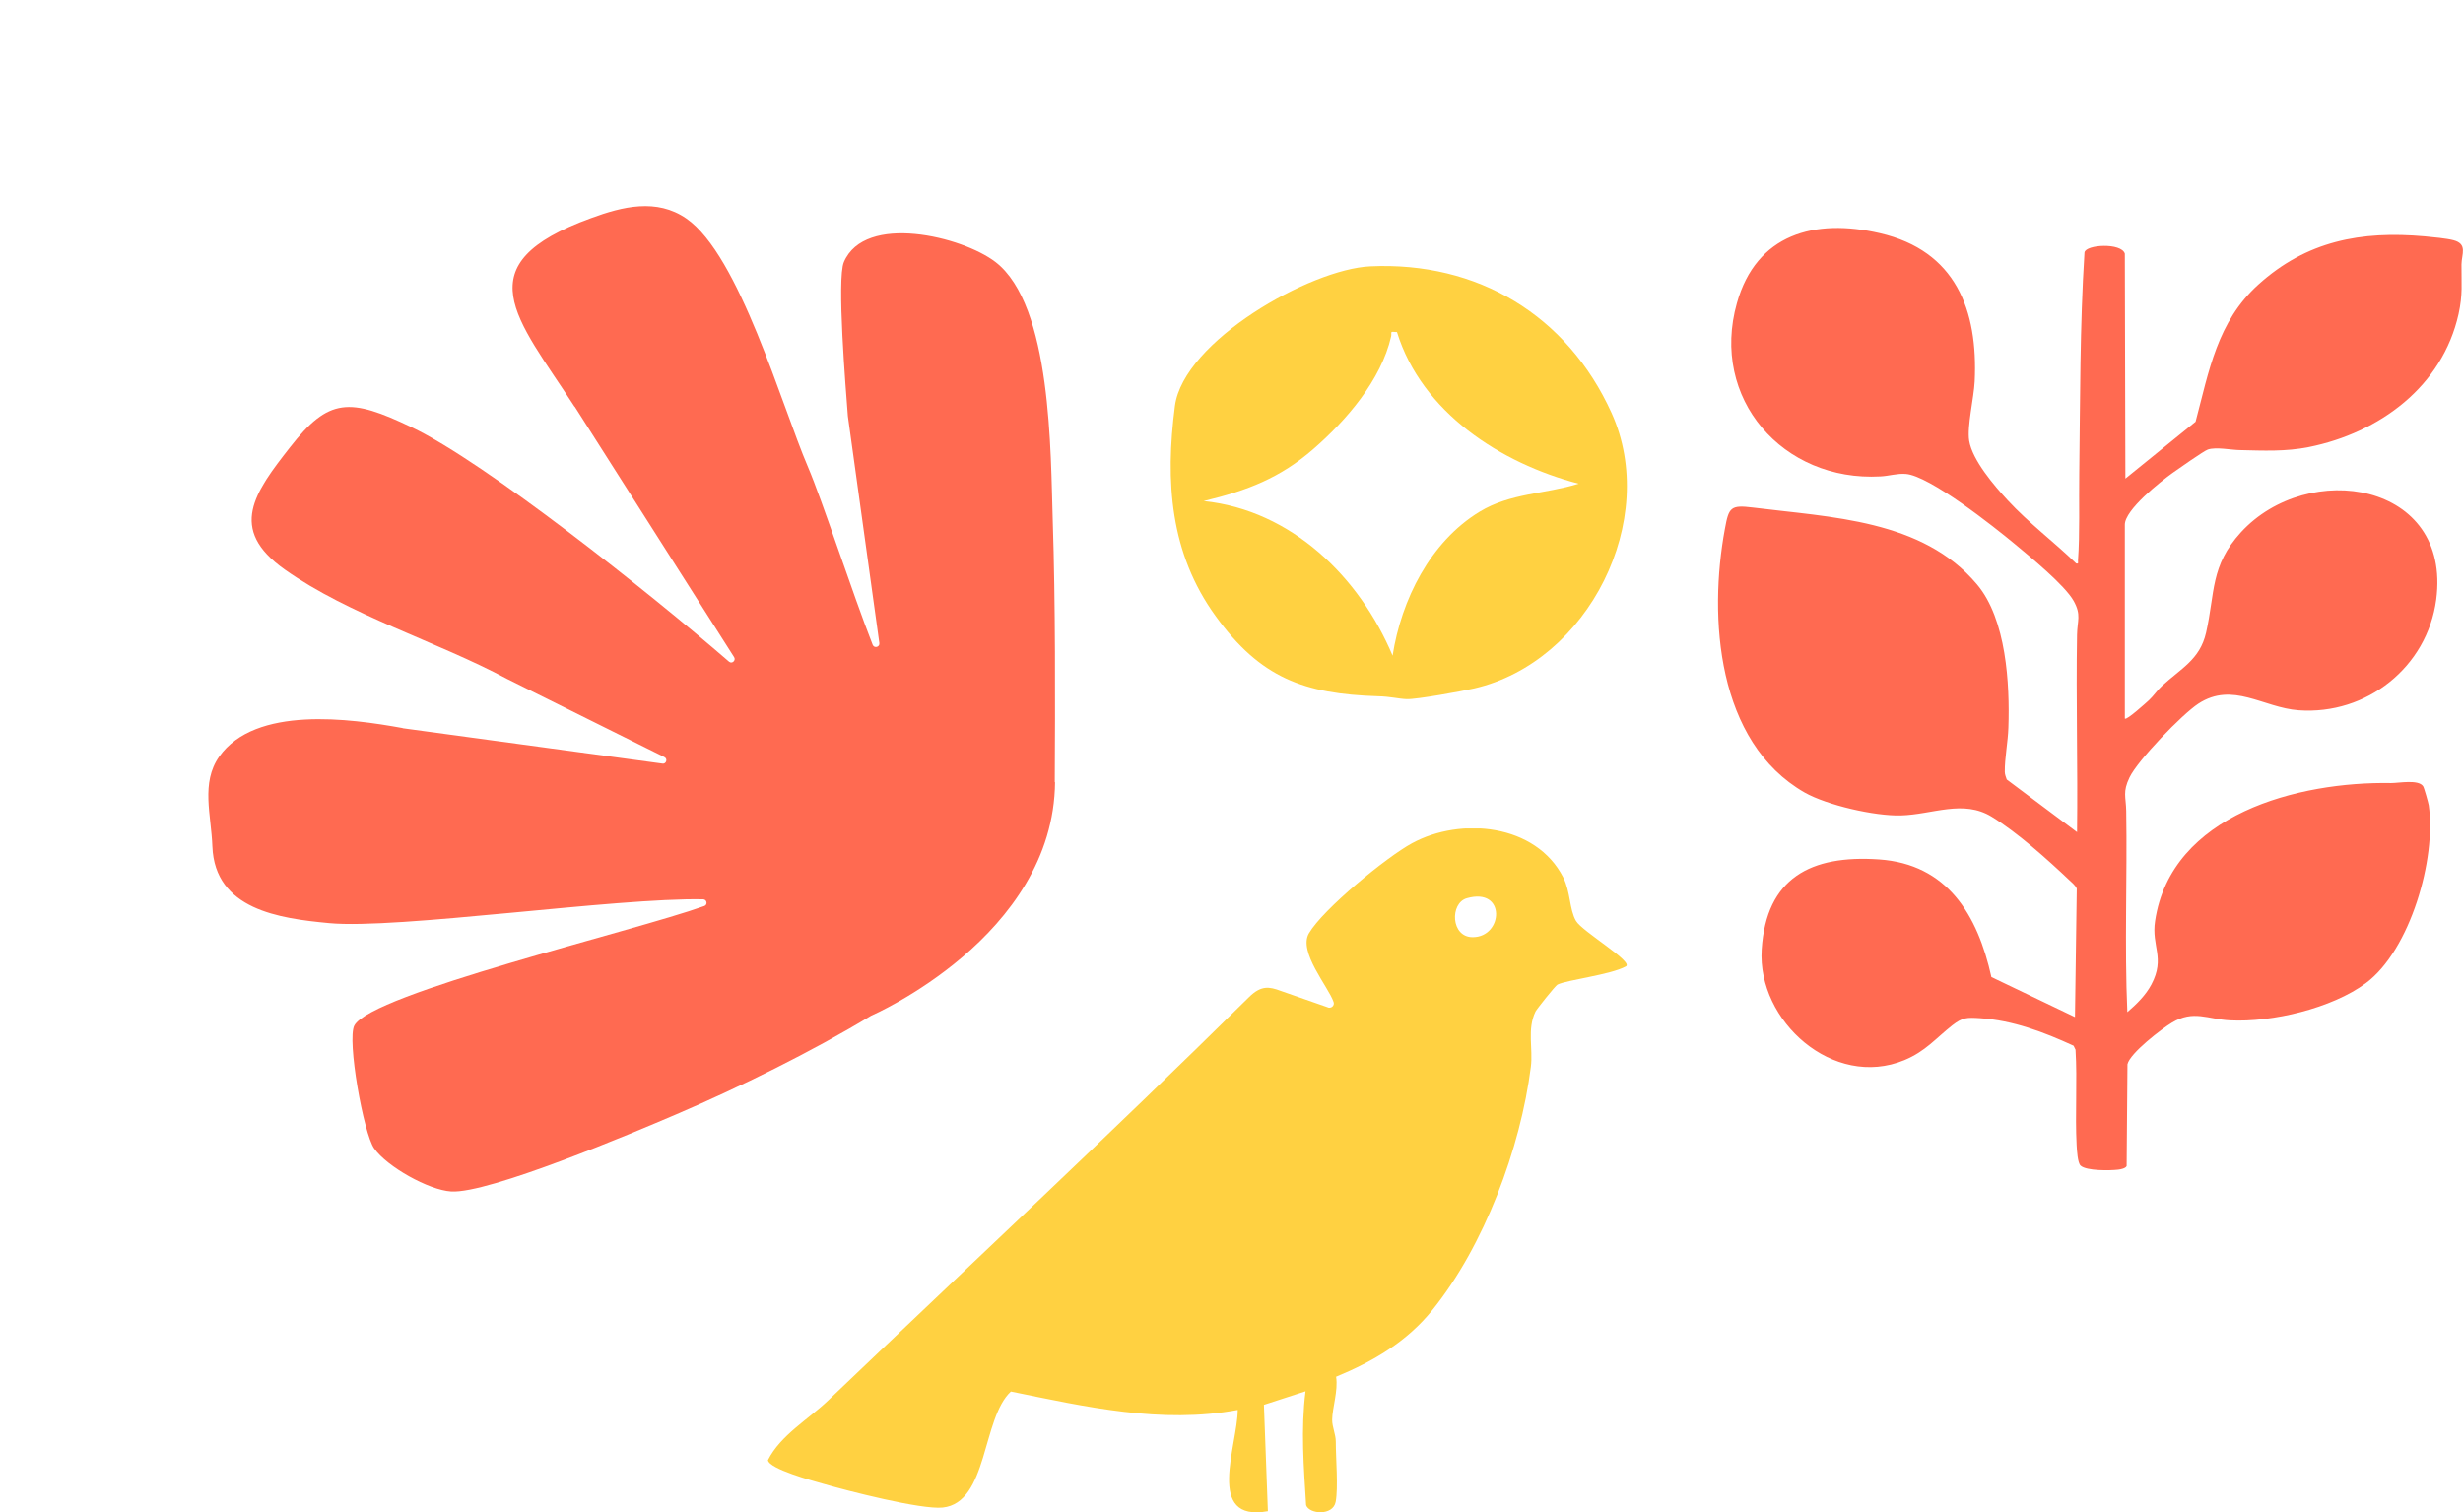
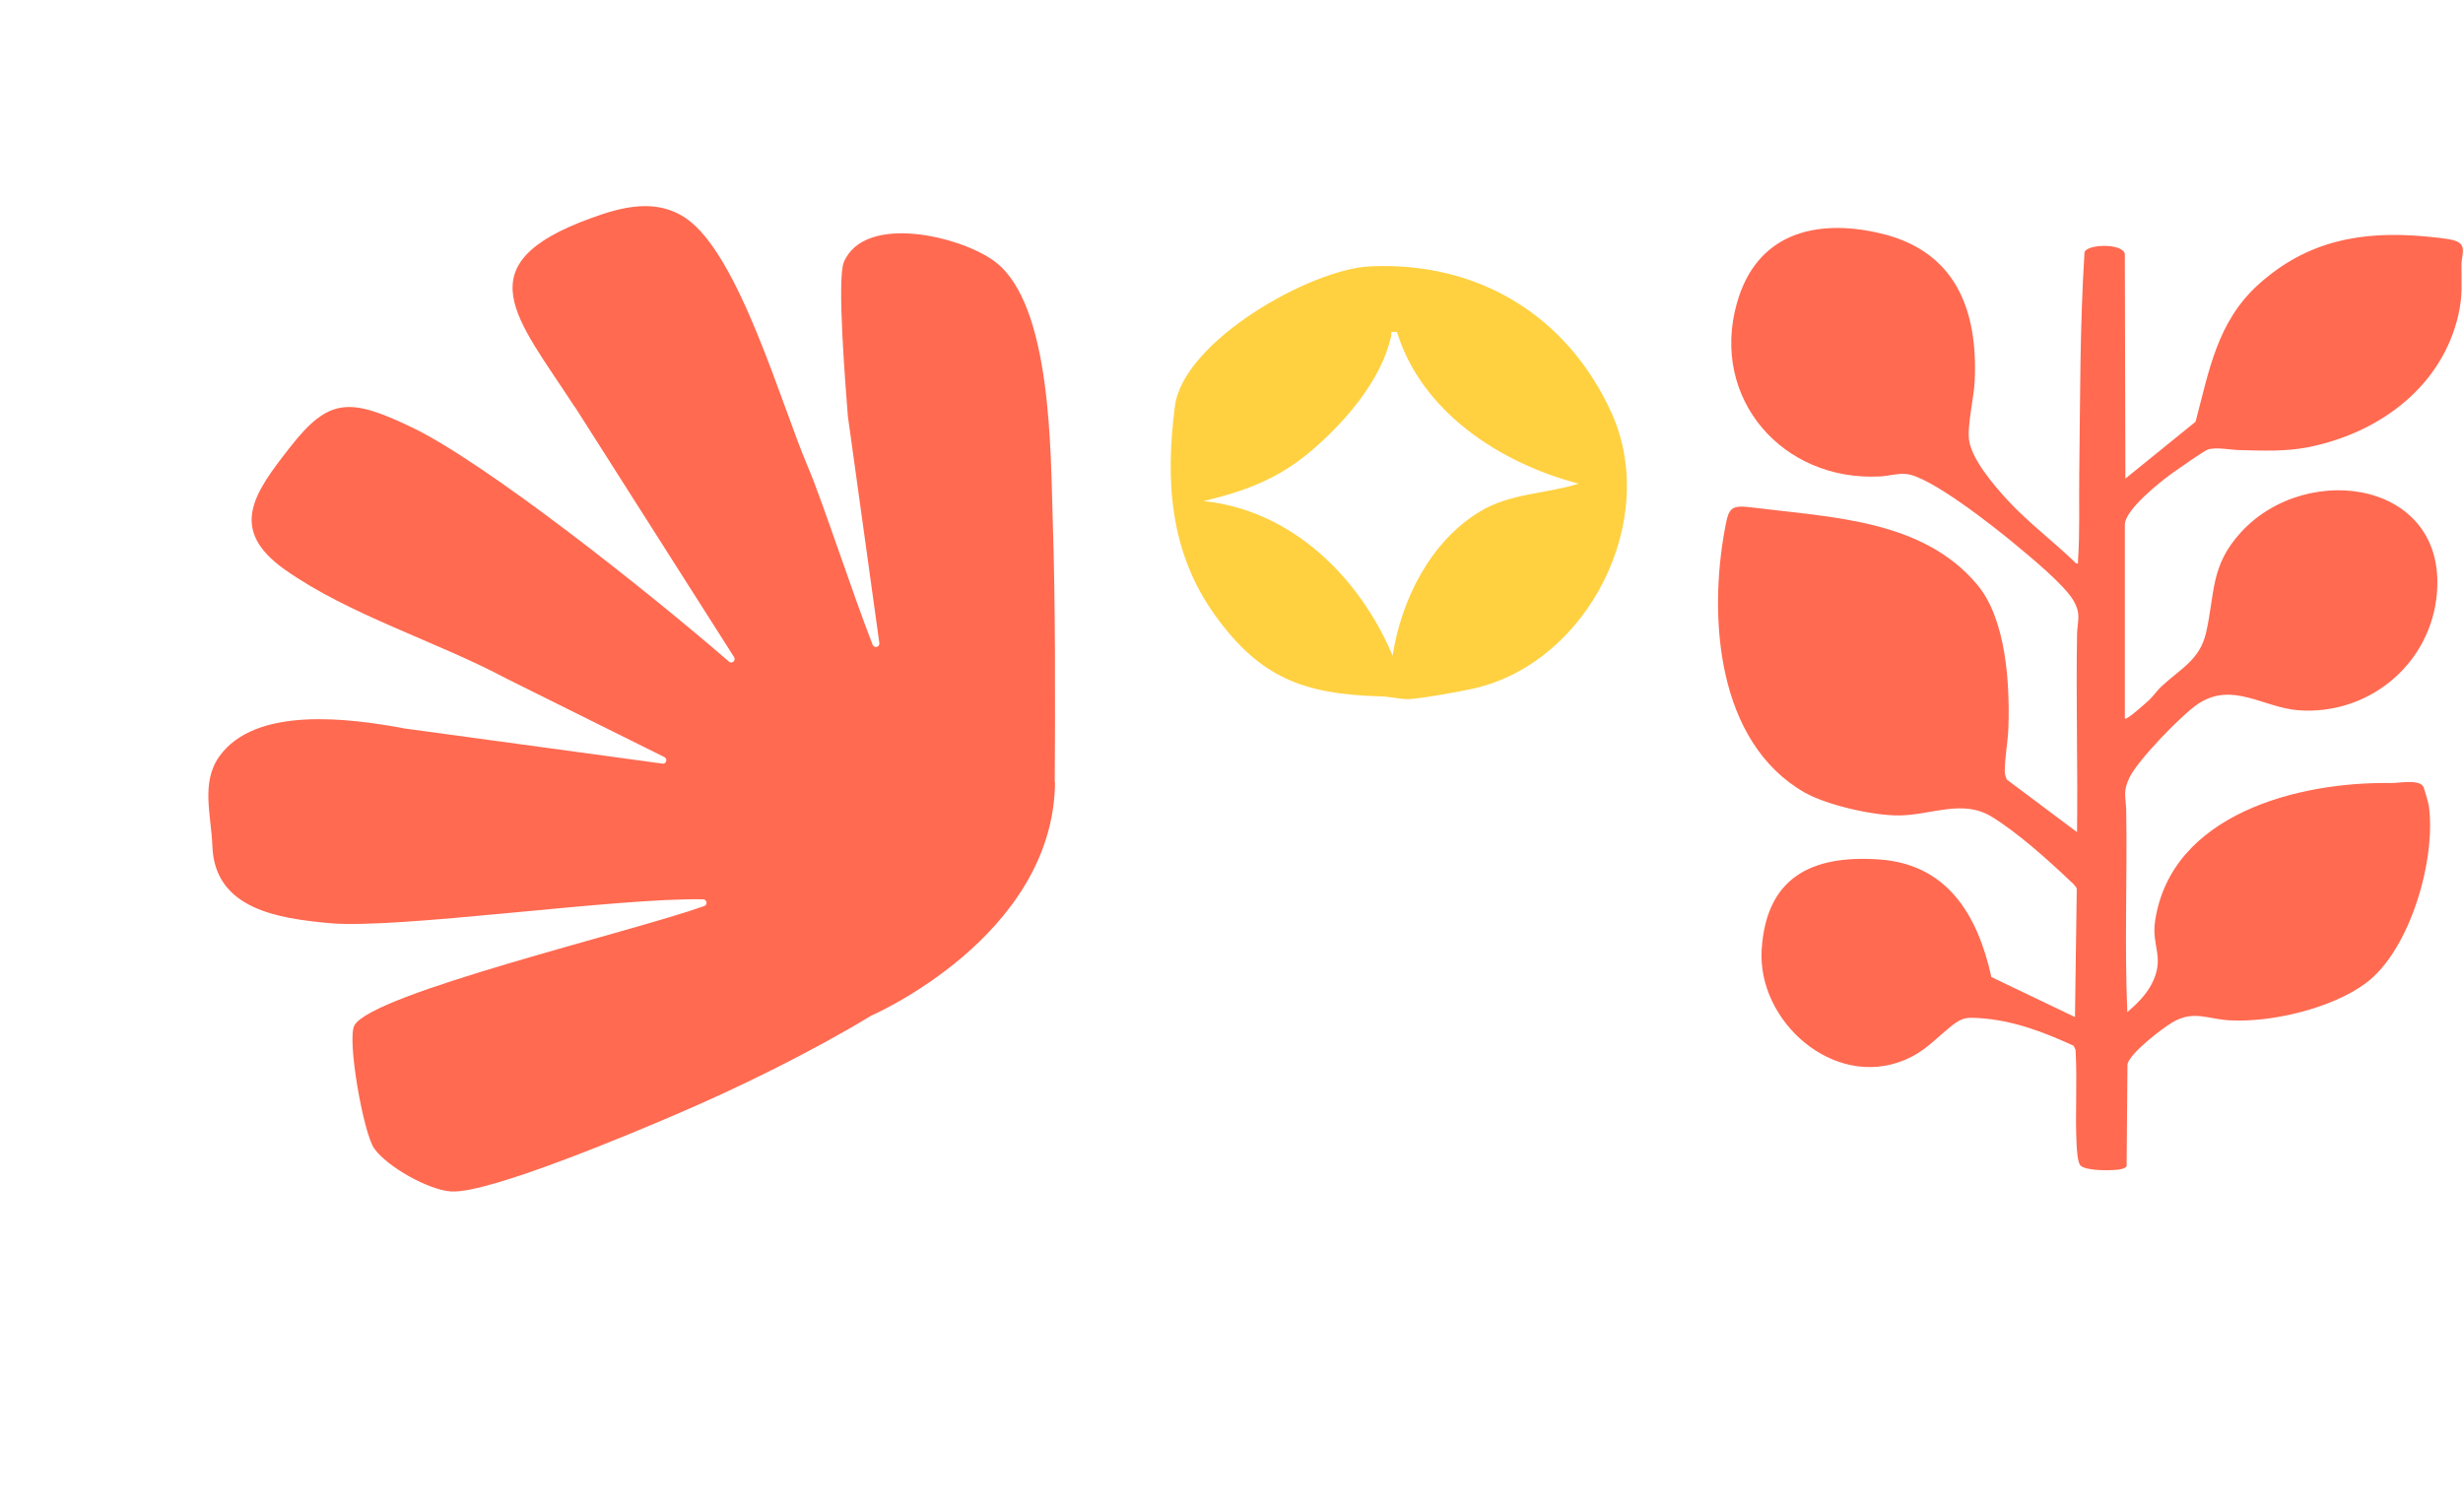
<svg xmlns="http://www.w3.org/2000/svg" width="324" height="199" viewBox="0 0 324 199" fill="none">
  <g clip-path="url(#clip0_130_136)">
    <path d="M279.534 94.552C279.752 94.787 282.387 92.406 282.696 92.117C283.313 91.54 283.768 90.837 284.349 90.296C286.875 87.951 289.383 86.815 290.201 83.243C291.4 77.959 290.746 74.46 294.78 70.041C303.611 60.391 322.528 63.367 320.475 78.897C319.293 87.752 311.334 94.101 302.376 93.452C297.705 93.109 293.708 89.628 289.183 92.586C287.057 93.975 281.206 100.035 280.133 102.29C279.207 104.22 279.661 104.815 279.697 106.709C279.843 115.528 279.461 124.366 279.843 133.168C281.06 132.122 282.278 130.932 283.023 129.507C284.858 126.008 282.986 124.511 283.495 121.174C285.603 107.087 302.412 102.813 314.551 103.029C315.586 103.029 318.13 102.524 318.748 103.444C318.894 103.661 319.439 105.626 319.493 105.951C320.511 112.931 317.077 125.016 311.207 129.362C306.755 132.663 298.868 134.539 293.362 134.25C290.4 134.106 288.565 132.843 285.73 134.539C284.367 135.35 280.188 138.561 279.861 140.022L279.752 153.423C279.606 153.729 278.97 153.856 278.643 153.892C277.553 154.018 274.482 154.072 273.701 153.369C273.301 153.026 273.21 151.313 273.174 150.681C272.956 146.533 273.283 142.258 273.028 138.11L272.774 137.587C268.831 135.783 264.833 134.25 260.453 133.962C258.727 133.853 258.164 133.853 256.819 134.9C254.602 136.649 253.294 138.326 250.514 139.481C241.173 143.341 231.143 134.34 231.742 124.925C232.342 115.51 238.211 112.462 247.17 113.076C256.129 113.689 260.145 120.326 261.962 128.551L272.956 133.817L273.192 116.935C273.119 116.593 272.519 116.088 272.247 115.835C269.339 113.076 265.396 109.54 262.016 107.466C258.237 105.14 254.221 107.178 250.023 107.286C246.625 107.376 240.356 105.951 237.394 104.274C225.836 97.654 224.728 81.241 226.909 69.554C227.417 66.758 227.654 66.415 230.561 66.776C240.828 68.075 252.876 68.327 260.072 76.895C263.924 81.458 264.397 89.989 264.197 95.743C264.142 97.582 263.706 99.747 263.724 101.55C263.724 101.875 263.87 102.254 263.979 102.56L273.228 109.486C273.337 100.829 273.083 92.153 273.228 83.496C273.265 81.638 273.81 80.917 272.792 79.077C271.593 76.949 267.068 73.269 265.015 71.556C262.343 69.337 253.839 62.592 250.695 62.357C249.55 62.267 248.478 62.628 247.37 62.682C234.522 63.403 224.928 52.437 228.489 39.866C231.034 30.812 238.684 28.683 247.297 30.685C257.255 32.994 260.217 40.768 259.763 50.201C259.654 52.365 258.745 56.081 259.036 57.974C259.454 60.554 262.343 63.908 264.106 65.82C266.886 68.832 270.194 71.285 273.119 74.135C273.483 74.207 273.337 73.973 273.355 73.738C273.61 70.257 273.464 66.001 273.519 62.429C273.646 52.672 273.592 42.932 274.209 33.211C274.391 32.164 279.061 31.912 279.516 33.373L279.588 62.971L288.82 55.485C290.6 48.776 291.654 42.355 297.069 37.449C303.411 31.713 310.553 30.343 318.985 31.1C319.966 31.19 321.856 31.371 322.746 31.605C324.636 32.11 323.818 33.445 323.8 34.78C323.782 37.305 323.982 38.712 323.418 41.309C321.292 50.85 313.024 56.946 303.72 58.822C300.667 59.435 297.724 59.291 294.616 59.219C293.49 59.201 291.491 58.786 290.437 59.147C289.91 59.327 286.494 61.726 285.785 62.231C284.222 63.349 279.516 67.065 279.516 69.031V94.552H279.534Z" fill="#FF6A51" />
  </g>
  <g clip-path="url(#clip1_130_136)">
    <path d="M175.765 181.168C176.041 183.008 175.257 185.231 175.242 186.81C175.242 187.792 175.719 188.696 175.719 189.693C175.719 191.87 176.057 195.734 175.703 197.604C175.35 199.475 172.213 199.23 171.814 198.034C171.506 192.989 171.106 188.098 171.737 183.054L166.264 184.833L166.786 198.831C158.484 200.333 162.804 190.199 162.82 185.507C152.78 187.378 142.803 185.093 132.978 183.085C129.15 186.611 129.996 197.727 124 198.356C121.187 198.647 111.455 196.148 108.303 195.228C106.965 194.845 101.2 193.296 101.016 192.115C102.676 188.819 106.335 186.749 108.918 184.281C127.797 166.235 145.631 149.615 164.296 131.201C165.895 129.621 166.955 129.805 168.477 130.373L174.581 132.504C175.042 132.78 175.611 132.335 175.427 131.829C174.75 129.836 170.753 125.236 172.183 122.799C174.058 119.594 182.406 112.756 185.743 110.947C192.184 107.451 202.024 108.386 205.637 115.439C206.605 117.325 206.436 119.64 207.312 121.158C208.097 122.538 214.969 126.57 213.877 127.153C211.832 128.272 206.144 128.916 204.883 129.545C204.591 129.698 202.178 132.734 201.993 133.086C200.855 135.432 201.686 137.962 201.378 140.369C200.025 151.086 195.244 163.904 188.433 172.352C185.066 176.538 180.654 179.114 175.734 181.153L175.765 181.168ZM192.953 118.184C190.708 118.827 190.831 123.32 193.737 123.304C197.75 123.304 198.165 116.696 192.953 118.184Z" fill="#FFD141" />
  </g>
  <g clip-path="url(#clip2_130_136)">
    <path d="M138.75 102.945C138.81 92.258 138.846 79.301 138.486 68.52C138.196 59.622 138.383 40.188 130.947 34.469C126.569 31.11 113.773 27.999 111.009 34.481C110.058 36.694 111.269 51.292 111.532 54.741L115.675 84.604C115.759 85.127 115.009 85.348 114.798 84.84C112.136 78.046 108.137 65.759 106.291 61.456C102.801 53.323 97.262 33.583 90.29 28.756C86.39 26.059 81.891 27.173 77.747 28.701C60.974 34.787 67.954 41.757 75.567 53.488C75.567 53.488 75.589 53.501 75.611 53.514L96.538 86.414C96.88 86.849 96.316 87.415 95.9 87.056C85.226 77.804 63.884 60.88 54.196 56.237C45.975 52.292 43.256 52.326 38.165 58.831C33.524 64.764 29.905 69.594 37.466 74.94C45.977 80.953 57.488 84.391 66.708 89.328L87.404 99.614C87.907 99.874 87.597 100.616 87.066 100.458L52.997 95.816C52.997 95.816 52.975 95.803 52.953 95.79C46.053 94.538 33.609 92.819 28.84 99.539C26.397 102.999 27.788 107.218 27.939 111.374C28.264 119.699 36.771 120.838 43.295 121.457C52.176 122.308 81.129 118.086 92.499 118.325C92.993 118.343 93.123 119.042 92.641 119.209C83.251 122.579 48.905 130.695 46.612 134.925C45.624 136.79 47.812 149.131 49.224 151.104C50.92 153.509 56.386 156.576 59.333 156.762C64.24 157.1 83.39 149.001 88.909 146.634C97.216 143.085 106.874 138.326 114.594 133.636C114.594 133.636 138.626 123.247 138.789 102.878L138.75 102.945Z" fill="#FF6A51" />
  </g>
  <g clip-path="url(#clip3_130_136)">
    <path d="M180.257 35.042C194.366 34.386 206.166 41.473 211.996 54.335C218.341 68.355 209.005 87.09 193.921 90.577C192.377 90.94 186.31 92.042 185.044 91.986C183.93 91.944 182.942 91.651 181.287 91.609C171.546 91.302 165.8 89.196 159.914 81.063C153.903 72.777 153.263 63.36 154.557 53.414C155.684 44.891 172.353 35.404 180.257 35.042ZM183.736 43.691C182.72 43.593 183.123 43.691 182.998 44.263C181.69 49.996 177.112 55.311 172.757 59.092C168.402 62.872 164.102 64.546 158.341 65.927C169.918 67.141 178.824 75.902 183.193 86.266C184.334 78.915 188.147 71.27 194.645 67.322C198.68 64.867 203.272 65.007 207.669 63.639C197.414 60.961 187.033 54.265 183.763 43.677L183.736 43.691Z" fill="#FFD141" />
  </g>
  <defs>
    <clipPath id="clip0_130_136">
      <rect width="98" height="124" fill="white" transform="translate(226 30)" />
    </clipPath>
    <clipPath id="clip1_130_136">
-       <rect width="113" height="90" fill="white" transform="translate(101 109)" />
-     </clipPath>
+       </clipPath>
    <clipPath id="clip2_130_136">
      <rect width="142.899" height="113.147" fill="white" transform="translate(0 123.754) rotate(-60)" />
    </clipPath>
    <clipPath id="clip3_130_136">
      <rect width="60" height="57" fill="white" transform="translate(154 35)" />
    </clipPath>
  </defs>
</svg>